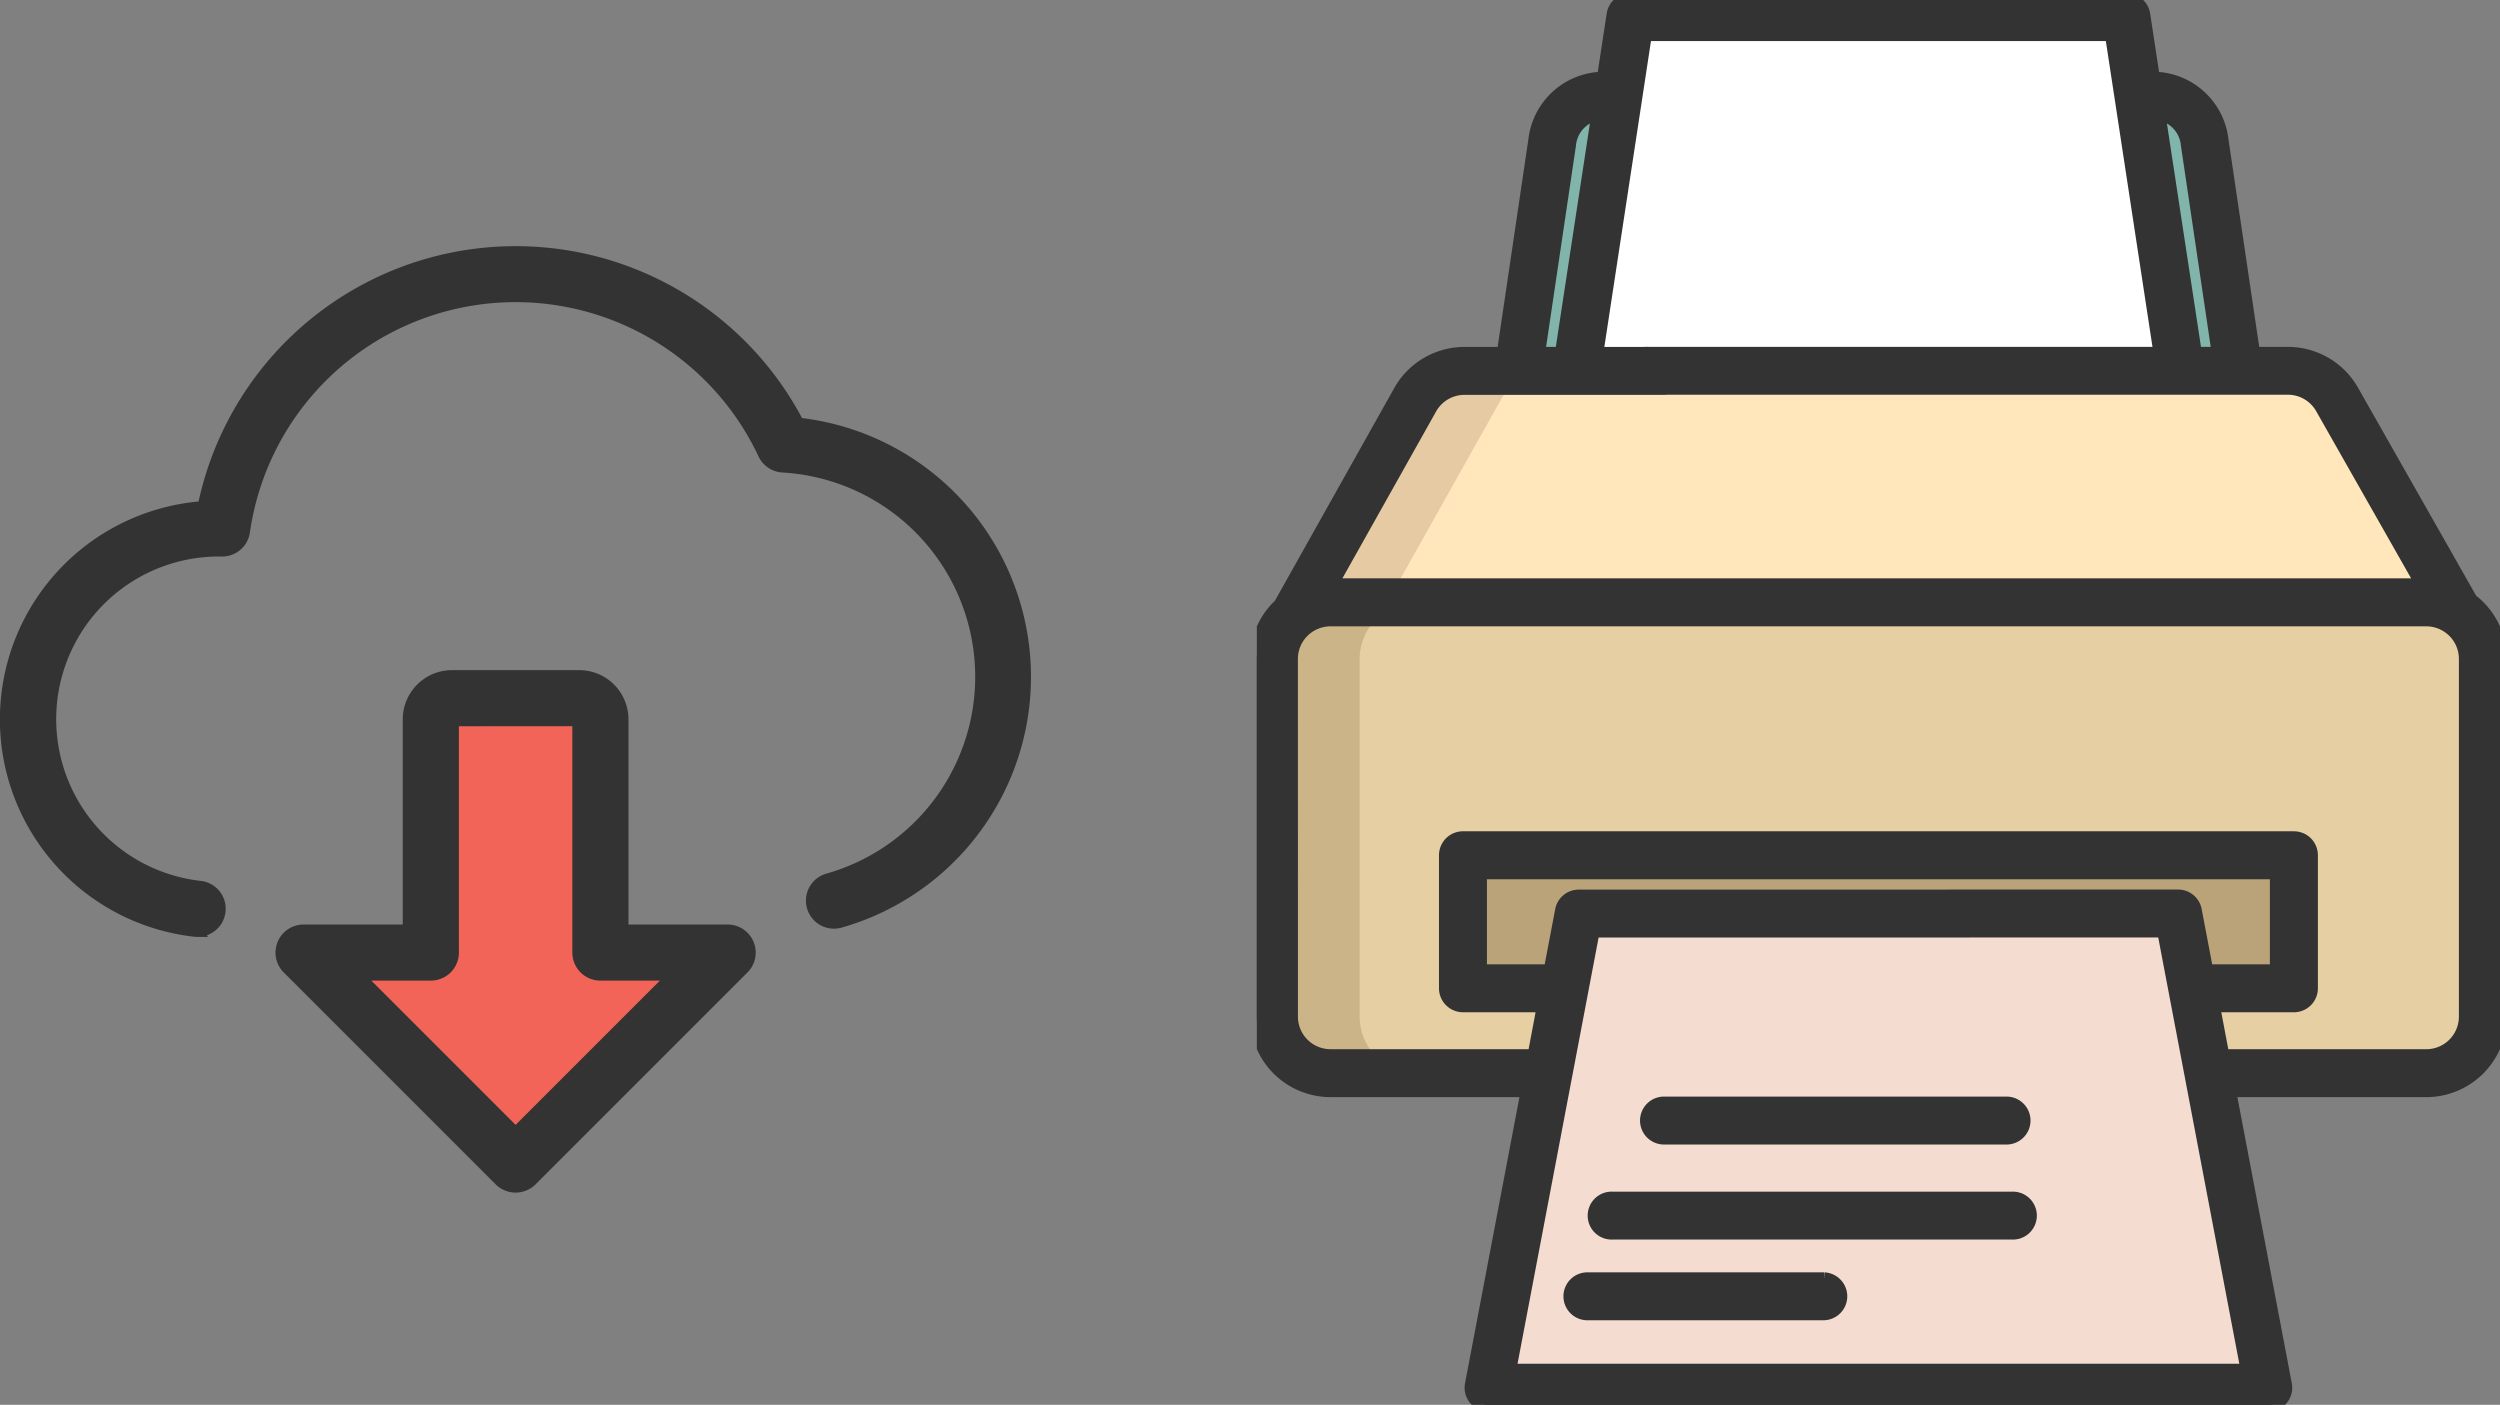
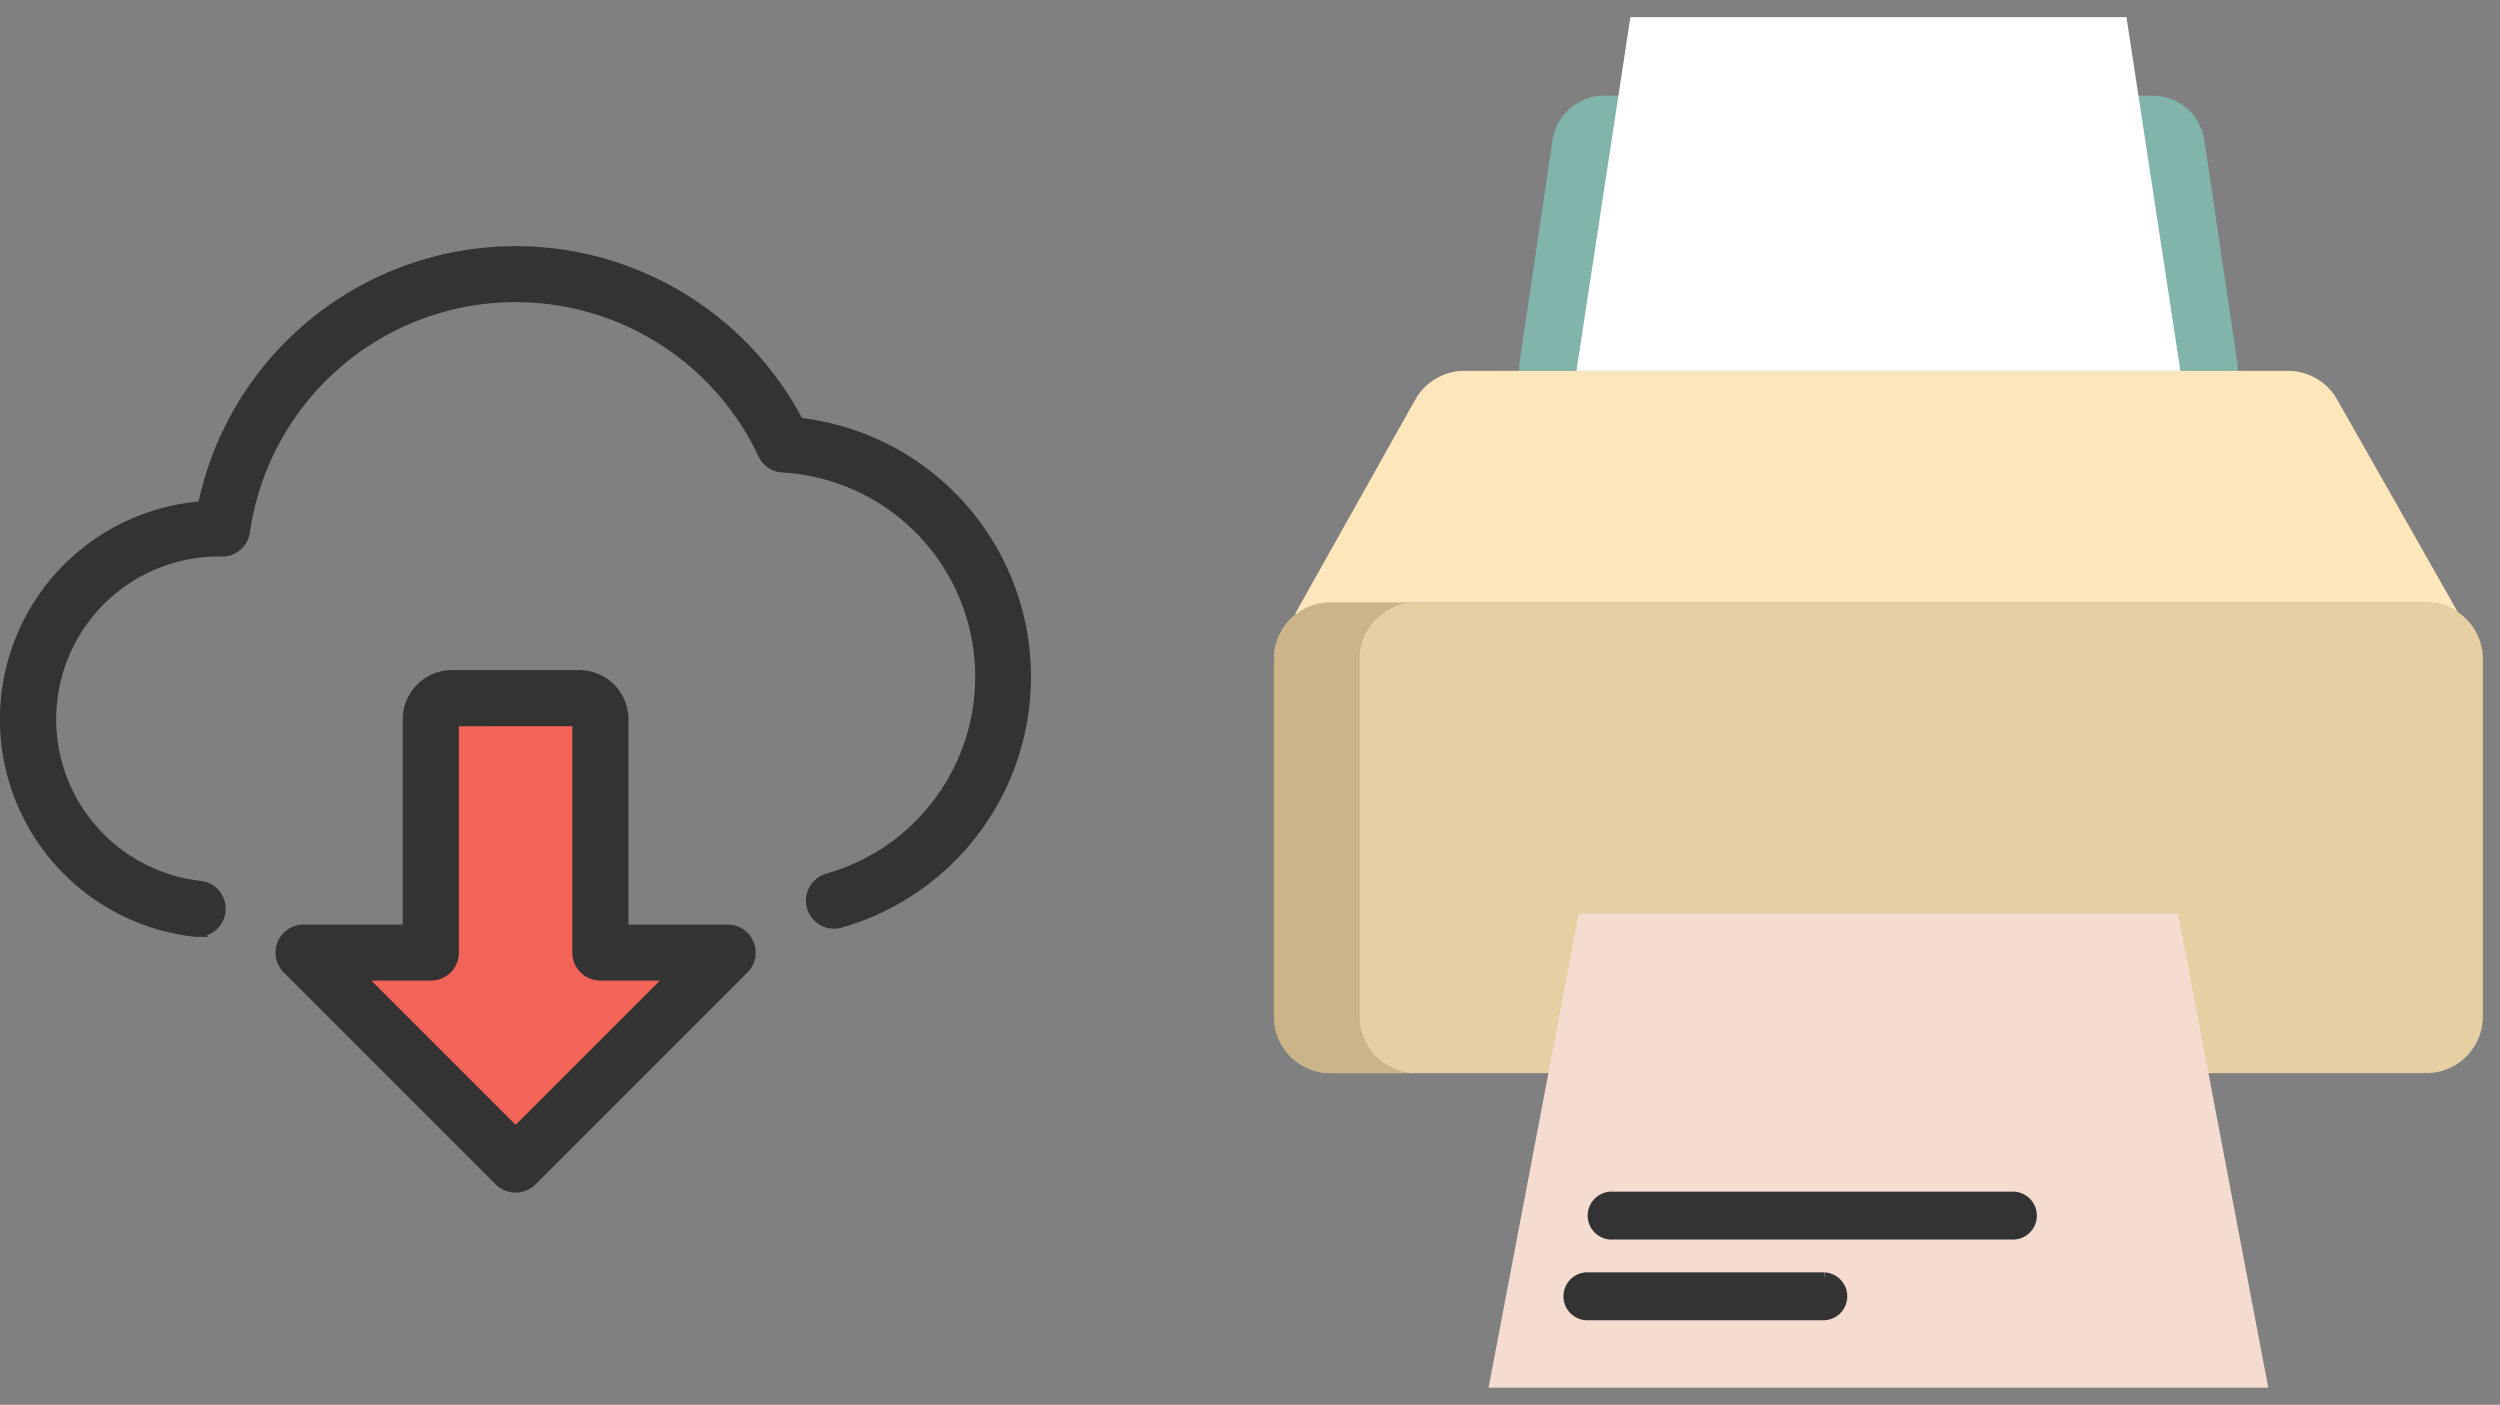
<svg xmlns="http://www.w3.org/2000/svg" width="182.693" height="102.661" viewBox="0 0 182.693 102.661">
  <rect x="0" y="0" width="182.693" height="102.661" fill="#808080" stroke="none" />
  <defs>
    <clipPath id="clip-path">
      <rect id="長方形_90" data-name="長方形 90" width="90.847" height="102.661" fill="none" />
    </clipPath>
  </defs>
  <g id="c_02_02" transform="translate(-460.534 -1886.457)">
    <g id="グループ_68" data-name="グループ 68" transform="translate(-1150.311 1394.148)">
      <path id="パス_412" data-name="パス 412" d="M1809.931,755.515l-11.751,11.751-11.751-11.751h5.618v-20.04h12.022v20.04Z" transform="translate(-149.656 -192.046)" fill="#f26458" />
      <path id="パス_413" data-name="パス 413" d="M1767.043,761.311a1.557,1.557,0,0,1-1.1-.452l-15.491-15.491a1.551,1.551,0,0,1,1.1-2.646h7.745V727.231a3.1,3.1,0,0,1,3.1-3.1h9.295a3.1,3.1,0,0,1,3.1,3.1v15.491h7.745a1.551,1.551,0,0,1,1.1,2.646l-15.491,15.491A1.556,1.556,0,0,1,1767.043,761.311Zm-11.751-15.491,11.751,11.751,11.751-11.751h-5.555a1.55,1.55,0,0,1-1.549-1.549v-17.04H1762.4v17.04a1.55,1.55,0,0,1-1.549,1.549Z" transform="translate(-118.52 -182.351)" fill="#333" stroke="#333" stroke-width="1" />
      <path id="パス_414" data-name="パス 414" d="M1625.29,560.278a1.724,1.724,0,0,1-.177-.009,15.487,15.487,0,0,1,.657-30.843,23.214,23.214,0,0,1,43.365-6.1,18.553,18.553,0,0,1,3.039,36.3,1.55,1.55,0,0,1-.827-2.987,15.452,15.452,0,0,0-3.3-30.3,1.548,1.548,0,0,1-1.32-.892,20.114,20.114,0,0,0-38.114,5.7,1.551,1.551,0,0,1-1.534,1.332,12.39,12.39,0,0,0-1.623,24.7,1.549,1.549,0,0,1-.17,3.089Z" fill="#333" stroke="#333" stroke-width="1" />
    </g>
    <g id="グループ_121" data-name="グループ 121" transform="translate(552.38 1886.457)">
      <g id="グループ_120" data-name="グループ 120" clip-path="url(#clip-path)">
        <path id="パス_594" data-name="パス 594" d="M92.513,211.677a4.09,4.09,0,0,0-2.3-.707H10.131A4.148,4.148,0,0,0,6,215.1V241.24a4.144,4.144,0,0,0,4.131,4.131h80.08a4.144,4.144,0,0,0,4.132-4.131V215.1a4.132,4.132,0,0,0-1.83-3.424" transform="translate(-4.748 -166.949)" fill="#e5cfa3" />
-         <rect id="長方形_89" data-name="長方形 89" width="60.72" height="9.719" transform="translate(15.063 62.502)" fill="#baa379" />
        <path id="パス_595" data-name="パス 595" d="M131.546,319.93H87.752L81.16,354.582h56.977Z" transform="translate(-64.225 -253.173)" fill="#f4ddd0" />
        <path id="パス_596" data-name="パス 596" d="M141.959,36.928a3.825,3.825,0,0,0-3.8-3.418H98.076a3.825,3.825,0,0,0-3.8,3.418L91.86,53.212v.407h52.512v-.407Z" transform="translate(-72.692 -26.518)" fill="#81b4aa" />
        <path id="パス_597" data-name="パス 597" d="M152.125,6H115.872L111.93,31.849h44.136Z" transform="translate(-88.575 -4.748)" fill="#fff" />
        <path id="パス_598" data-name="パス 598" d="M12.26,241.24V215.1a4.148,4.148,0,0,1,4.131-4.131h-6.26A4.148,4.148,0,0,0,6,215.1V241.24a4.144,4.144,0,0,0,4.131,4.131h6.26a4.144,4.144,0,0,1-4.131-4.131" transform="translate(-4.748 -166.949)" fill="#ccb489" />
-         <path id="パス_599" data-name="パス 599" d="M87.42,354.582l6.592-34.652Z" transform="translate(-64.225 -253.173)" fill="#bed1d3" />
        <path id="パス_600" data-name="パス 600" d="M89.6,131.971l8.822,15.537a4.089,4.089,0,0,0-2.3-.707H16.043a4.088,4.088,0,0,0-2.523.868l-.05-.063,8.762-15.616a4.13,4.13,0,0,1,3.6-2.11H86.011a4.131,4.131,0,0,1,3.591,2.091" transform="translate(-10.659 -102.779)" fill="#ffe6bb" />
-         <path id="パス_601" data-name="パス 601" d="M32.093,129.88h-6.26a4.13,4.13,0,0,0-3.6,2.11L13.47,147.606l.05.063a4.088,4.088,0,0,1,2.523-.868h4.139l8.31-14.811a4.13,4.13,0,0,1,3.6-2.11" transform="translate(-10.659 -102.779)" fill="#e5caa3" />
-         <path id="パス_602" data-name="パス 602" d="M138.191,388.934h25.031a1.252,1.252,0,0,0,0-2.5H138.191a1.252,1.252,0,1,0,0,2.5" transform="translate(-108.365 -305.797)" fill="#333" stroke="#333" stroke-width="1" />
        <path id="パス_604" data-name="パス 604" d="M119.854,422.225h29.178a1.252,1.252,0,1,0,0-2.5H119.854a1.252,1.252,0,1,0,0,2.5" transform="translate(-93.854 -332.142)" fill="#333" stroke="#333" stroke-width="1" />
        <path id="パス_606" data-name="パス 606" d="M128.064,448H110.686a1.252,1.252,0,0,0,0,2.5h17.379a1.252,1.252,0,0,0,0-2.5" transform="translate(-86.599 -354.52)" fill="#333" stroke="#333" stroke-width="1" />
-         <path id="パス_608" data-name="パス 608" d="M5.383,79.675H19.795l-4.085,21.48a1.248,1.248,0,0,0,1.226,1.506H73.911a1.248,1.248,0,0,0,1.253-1.243,1.262,1.262,0,0,0-.027-.262l-4.085-21.48H85.463a5.389,5.389,0,0,0,5.383-5.383V48.152a5.377,5.377,0,0,0-2.128-4.284L80.033,28.574a5.384,5.384,0,0,0-4.68-2.724H72.819l-2.31-15.6A5.068,5.068,0,0,0,65.5,5.741l-.714-4.677A1.252,1.252,0,0,0,63.549,0H27.3A1.252,1.252,0,0,0,26.06,1.064l-.713,4.678a5.068,5.068,0,0,0-5.008,4.51l-2.31,15.6H15.174A5.389,5.389,0,0,0,10.479,28.6L1.718,44.215A5.368,5.368,0,0,0,0,48.152v26.14a5.388,5.388,0,0,0,5.383,5.383M72.4,100.157H18.448L24.562,68.01H51.936a1.252,1.252,0,1,0,0-2.5H23.526a1.252,1.252,0,0,0-1.23,1.018L21.45,70.97H16.315V63.754H74.531V70.97H69.4l-.846-4.447a1.252,1.252,0,0,0-1.23-1.018H50.873a1.252,1.252,0,1,0,0,2.5H66.285ZM68.021,10.544c0,.017,0,.033.006.05L70.287,25.85H68.566L65.887,8.28a2.568,2.568,0,0,1,2.135,2.263m-45.2.05c0-.017,0-.033.006-.05A2.568,2.568,0,0,1,24.958,8.28L22.279,25.849H20.558ZM12.664,29.824a2.883,2.883,0,0,1,2.511-1.47H29.72a1.252,1.252,0,1,0,0-2.5H24.813L28.373,2.5h34.1l3.56,23.346H28.549a1.252,1.252,0,1,0,0,2.5h46.8a2.879,2.879,0,0,1,2.5,1.457l7.359,12.958H5.4ZM2.5,48.152a2.882,2.882,0,0,1,2.88-2.88H85.463a2.882,2.882,0,0,1,2.88,2.88V74.293a2.882,2.882,0,0,1-2.88,2.88H70.576l-.7-3.7h5.911a1.252,1.252,0,0,0,1.252-1.252V62.5a1.252,1.252,0,0,0-1.252-1.252H15.063A1.252,1.252,0,0,0,13.811,62.5v9.72a1.252,1.252,0,0,0,1.252,1.252h5.911l-.7,3.7H5.383a2.882,2.882,0,0,1-2.88-2.88Z" transform="translate(0)" fill="#333" stroke="#333" stroke-width="1" />
      </g>
    </g>
  </g>
</svg>